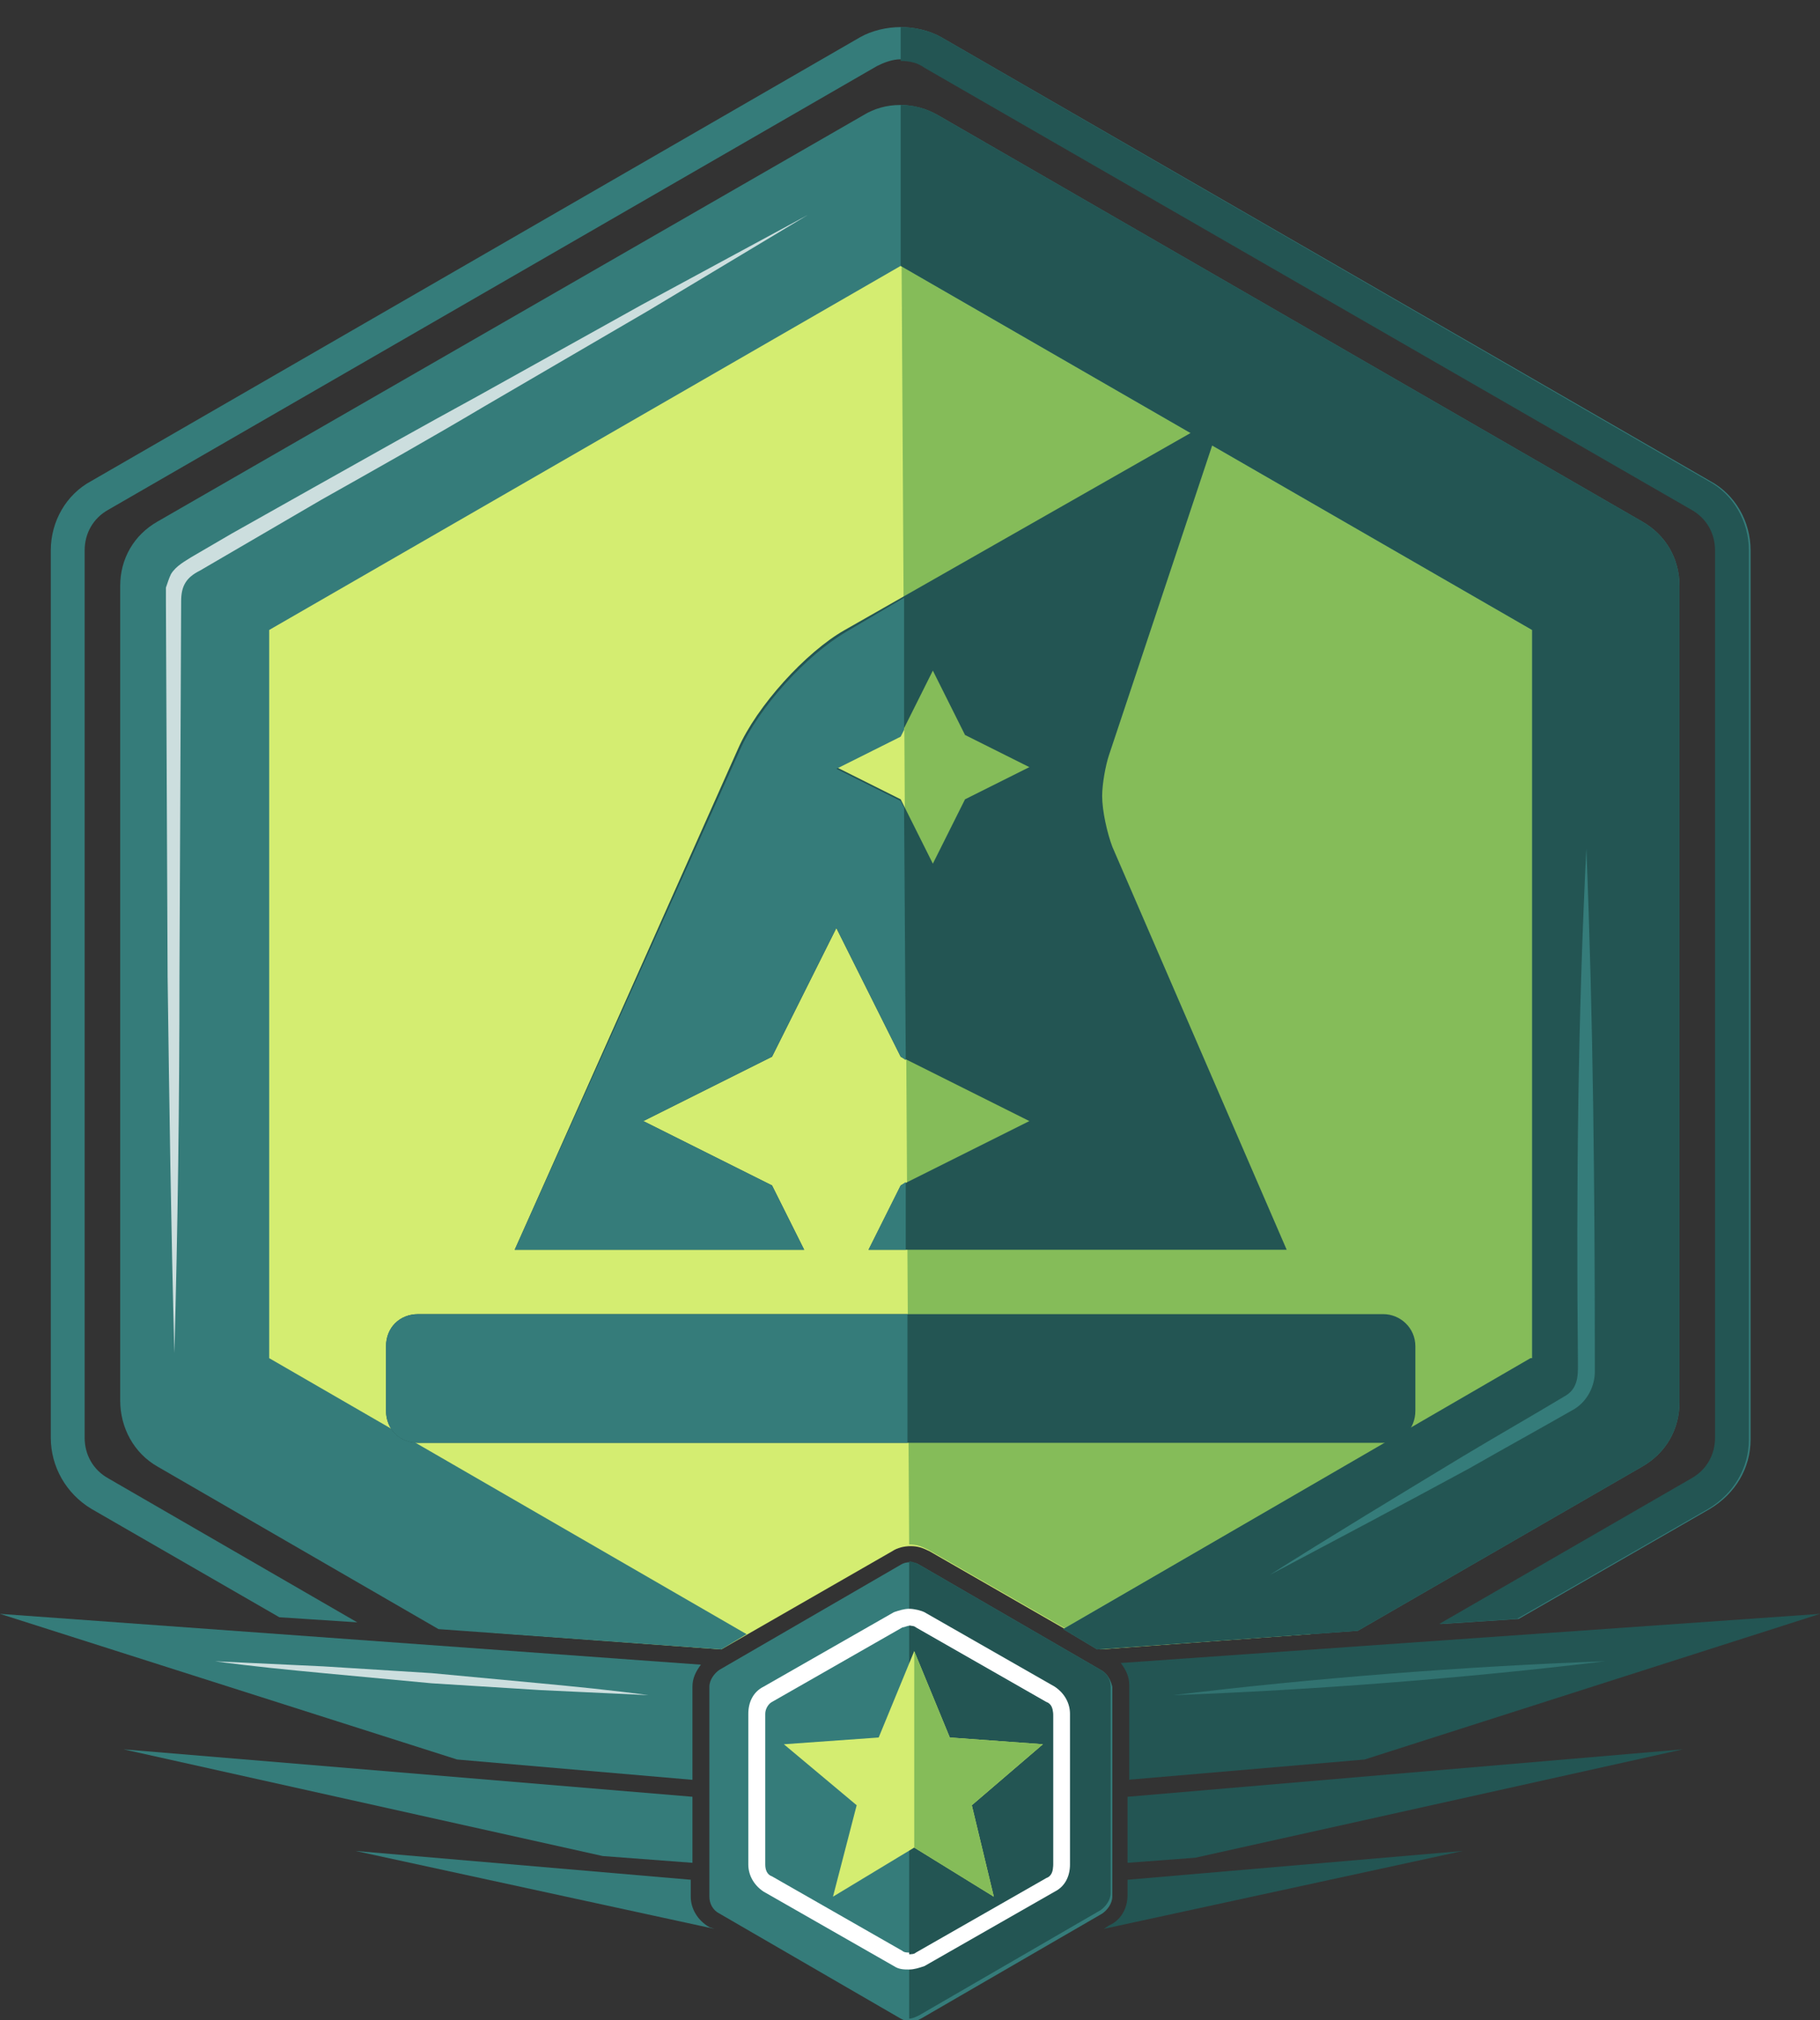
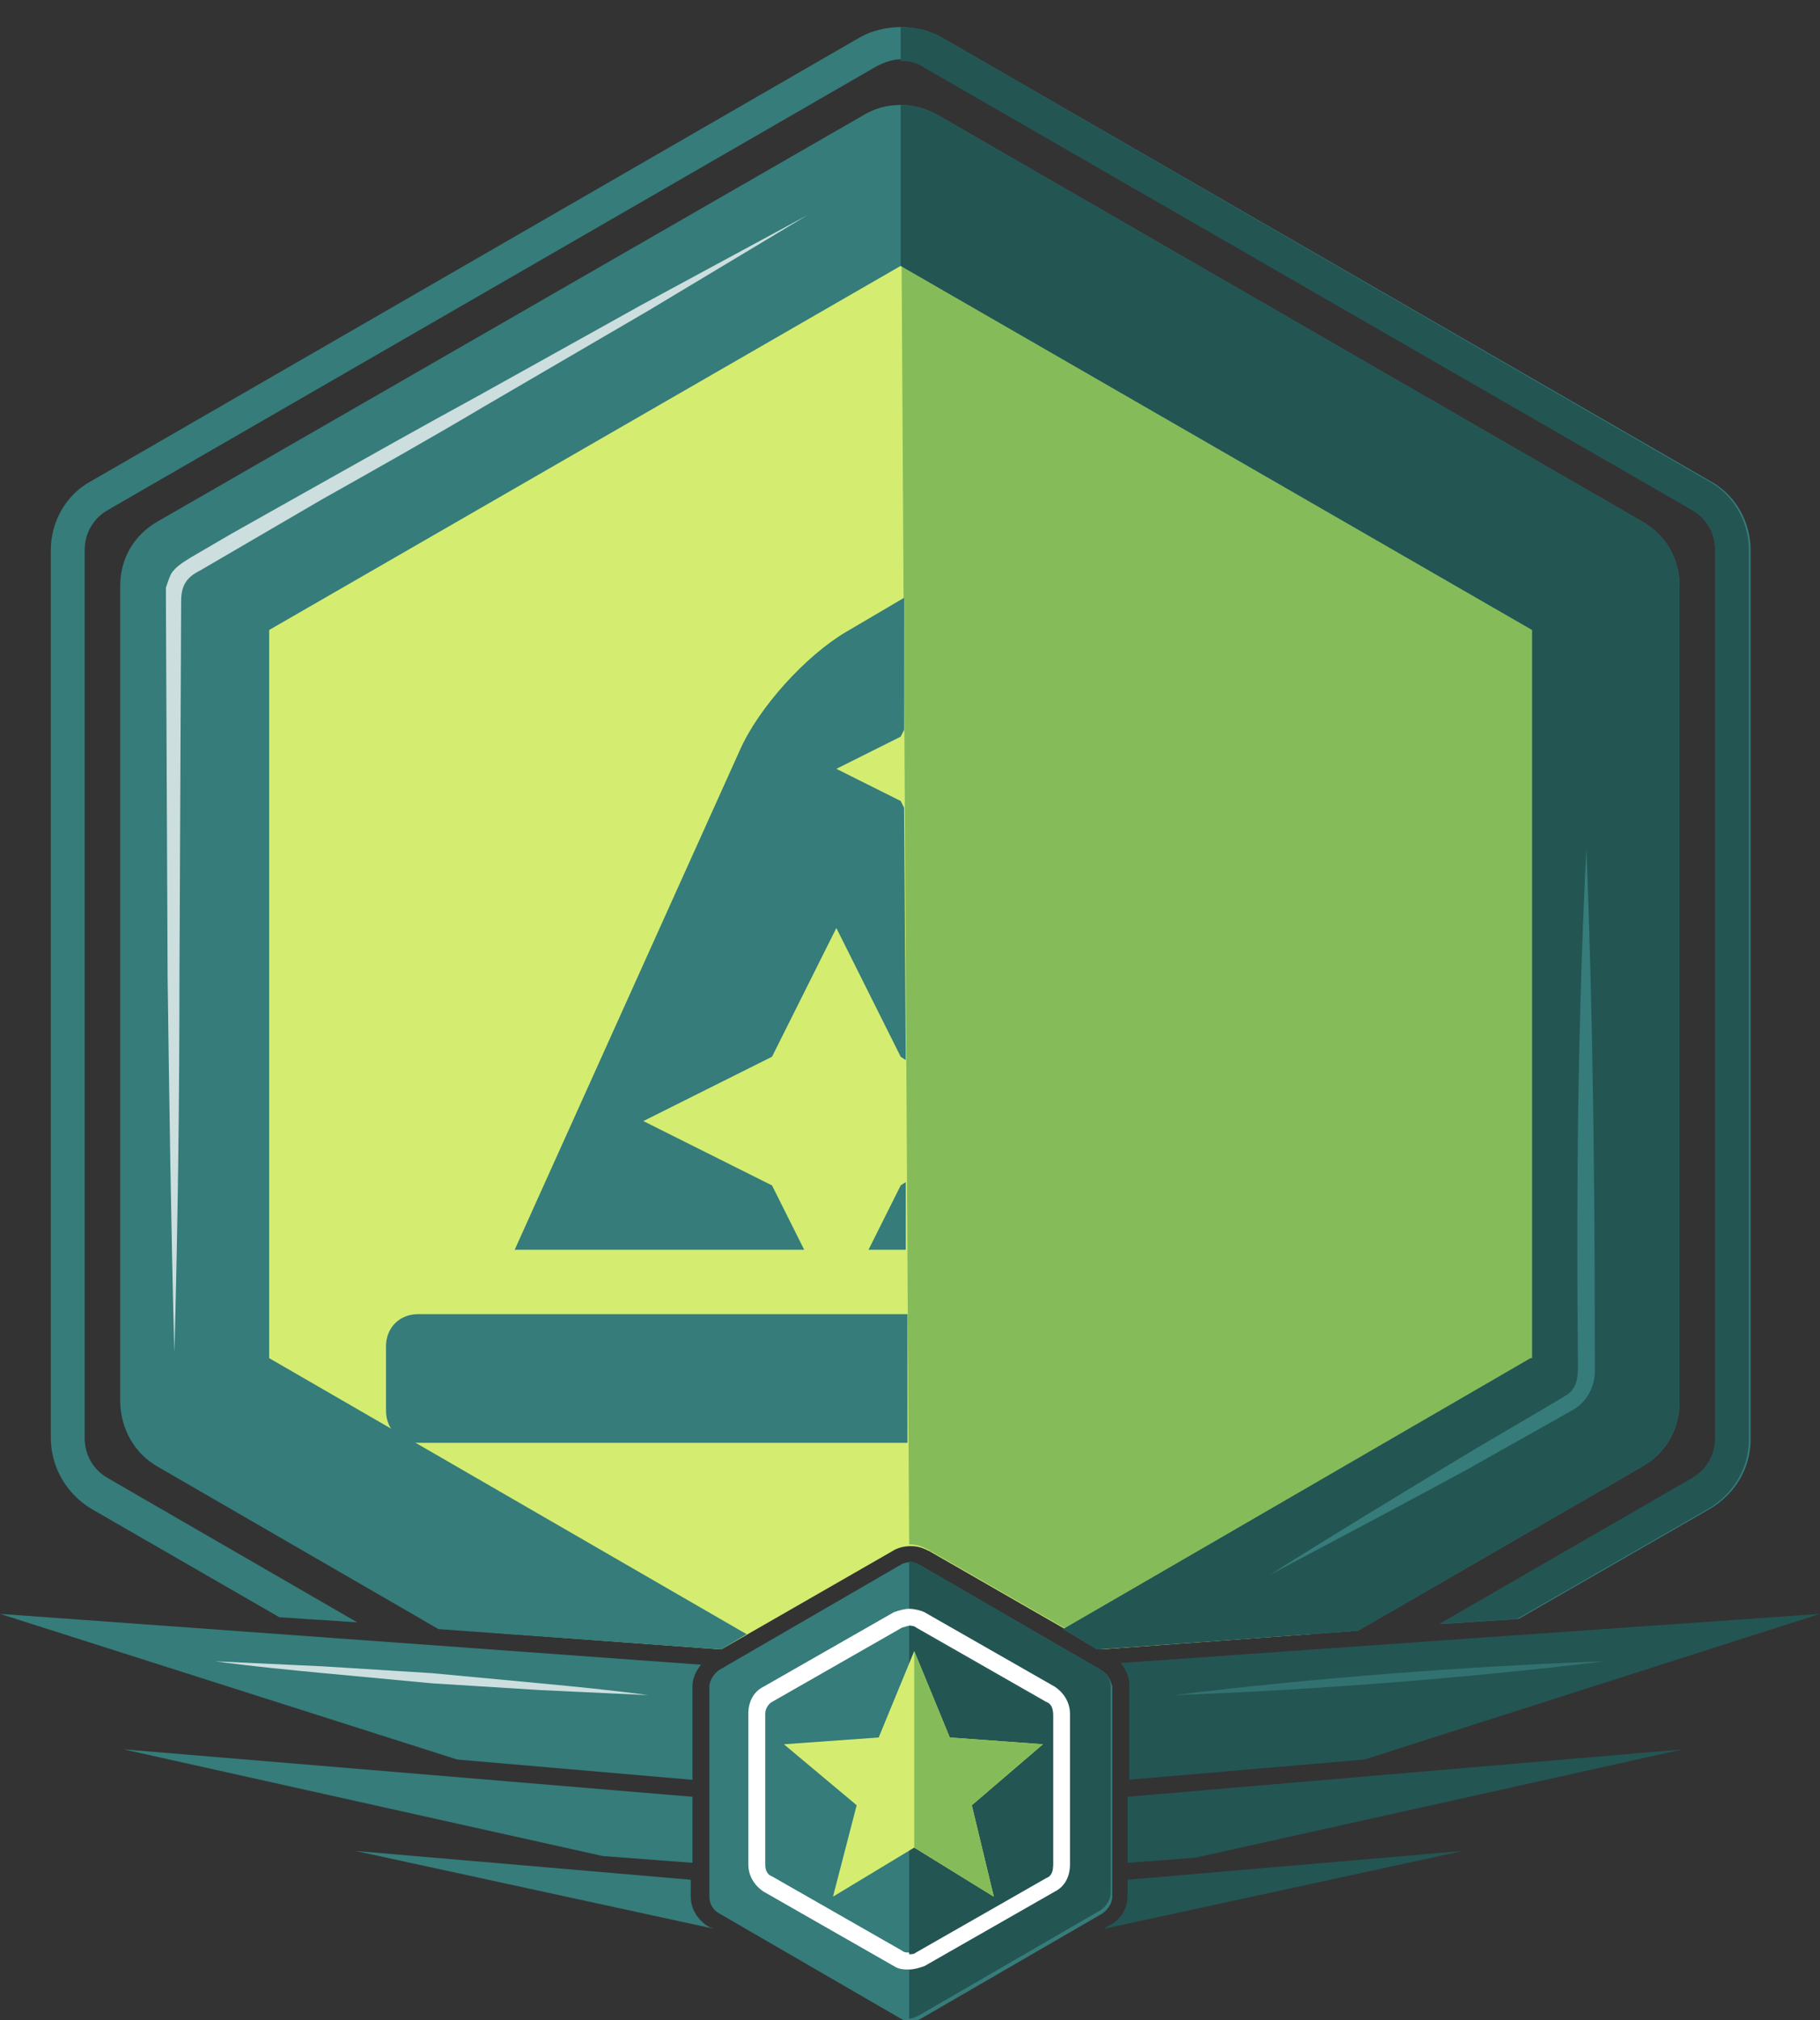
<svg xmlns="http://www.w3.org/2000/svg" version="1.1" id="Layer_1" x="0px" y="0px" viewBox="0 0 107.5 119.3" style="enable-background:new 0 0 107.5 119.3;" xml:space="preserve">
  <rect x="0" y="0" width="107.5" height="119.3" fill="#333333" stroke="none" />
  <style type="text/css">
	.st0{fill:#357C7A;}
	.st1{fill:#FFFFFF;}
	.st2{fill:#007E84;}
	.st3{fill:#0098A6;}
	.st4{fill:#CEDBEA;}
	.st5{fill:#B6C9DB;}
	.st6{opacity:0.75;}
	.st7{fill:#F6DC3B;}
	.st8{fill:#F9BA16;}
	.st9{fill:#231F20;}
	.st10{fill:#313335;}
	.st11{fill:#BBBBBB;}
	.st12{fill:#A900B5;}
	.st13{fill:none;stroke:#A900B5;stroke-width:3;stroke-linecap:round;stroke-linejoin:round;stroke-miterlimit:10;}
	.st14{fill:none;stroke:#A900B5;stroke-width:4;stroke-linecap:round;stroke-linejoin:round;stroke-miterlimit:10;}
	.st15{fill:none;stroke:#A900B5;stroke-width:2.632;stroke-miterlimit:10;}
	.st16{fill:none;stroke:#A900B5;stroke-width:2.417;stroke-linecap:round;stroke-linejoin:round;stroke-miterlimit:10;}
	.st17{fill:none;stroke:#A900B5;stroke-width:2.136;stroke-linecap:round;stroke-miterlimit:10;}
	.st18{fill:none;stroke:#A900B5;stroke-width:3.825;stroke-linecap:round;stroke-linejoin:round;stroke-miterlimit:10;}
	.st19{fill:#A900B5;stroke:#A900B5;stroke-width:3.825;stroke-linecap:round;stroke-linejoin:round;stroke-miterlimit:10;}
	.st20{fill:#221F1F;}
	.st21{fill:#80008E;}
	.st22{fill:none;}
	.st23{fill:#FFFFFF;stroke:#A900B5;stroke-width:7;stroke-linecap:round;stroke-linejoin:round;stroke-miterlimit:10;}
	.st24{fill:#FFFFFF;stroke:#A900B5;stroke-width:7;stroke-linejoin:round;stroke-miterlimit:10;}
	.st25{fill:none;stroke:#A900B5;stroke-width:5;stroke-linecap:round;stroke-linejoin:round;stroke-miterlimit:10;}
	.st26{fill:#FFFFFF;stroke:#A900B5;stroke-width:4.249;stroke-linecap:round;stroke-linejoin:round;stroke-miterlimit:10;}
	.st27{fill:#FFFFFF;stroke:#A900B5;stroke-width:4.249;stroke-linejoin:round;stroke-miterlimit:10;}
	.st28{fill:none;stroke:#A900B5;stroke-width:3.035;stroke-linecap:round;stroke-linejoin:round;stroke-miterlimit:10;}
	.st29{fill:none;stroke:#A900B5;stroke-width:6;stroke-linecap:round;stroke-linejoin:round;stroke-miterlimit:10;}
	.st30{opacity:0.75;fill:#FFFFFF;}
	.st31{fill:#38968B;}
	.st32{fill:#4CB6AC;}
	.st33{fill:#B2322B;}
	.st34{fill:#DB4437;}
	.st35{fill:#235553;}
	.st36{fill:#F2D0A8;}
	.st37{fill:#E7AE62;}
	.st38{fill:#D4ED71;}
	.st39{fill:#85BC59;}
	.st40{fill:#800020;}
	.st41{fill:#A01F44;}
	.st42{fill:#006F71;}
	.st43{fill:#3A56CE;}
	.st44{fill:#526CFD;}
	.st45{fill:#DD7E00;}
	.st46{fill:#FF9700;}
	.st47{fill:#0E7740;}
	.st48{fill:#0E9C57;}
	.st49{fill:url(#SVGID_1_);}
	.st50{fill:#343A40;}
	.st51{fill:#58595B;}
	.st52{fill:#939598;}
	.st53{fill:#EDEDEE;}
</style>
  <g>
    <path class="st35" d="M66.6,105.1l14-1.2l26.9-8.6l-41.3,2.9c0.3,0.4,0.5,0.8,0.5,1.3V105.1z" />
  </g>
  <g>
    <path class="st0" d="M40.9,105.1v-5.5c0-0.5,0.2-0.9,0.5-1.3L0,95.3l27,8.6L40.9,105.1z" />
  </g>
  <g>
    <g>
      <path class="st38" d="M10.6,85.8l18.4,10.6l13.6,1l10.1-5.8c0.3-0.2,0.7-0.3,1.1-0.3s0.7,0.1,1.1,0.3l10.1,5.8l12.4-0.9l18.5-10.7    c1.3-0.8,2.1-2.2,2.1-3.7V35.3c0-1.5-0.8-2.9-2.1-3.7L55.3,8.3c-1.3-0.8-2.9-0.8-4.3,0L10.6,31.6c-1.3,0.8-2.1,2.2-2.1,3.7v46.7    C8.4,83.6,9.2,85,10.6,85.8z" />
    </g>
  </g>
  <g>
    <g>
      <path class="st39" d="M53.7,91.2c0.4,0,0.7,0.1,1.1,0.3l10.1,5.8l12.4-0.9l18.5-10.7c1.3-0.8,2.1-2.2,2.1-3.7V35.3    c0-1.5-0.8-2.9-2.1-3.7L55.3,8.3c-1.3-0.8-2.1-1.7-2.1-1.7L53.7,91.2C53.7,91.2,53.7,91.2,53.7,91.2z" />
    </g>
  </g>
  <g>
    <path class="st0" d="M5.4,89.1l11.1,6.4l4.6,0.3L6.4,87.3C5.5,86.8,5,85.9,5,84.9V32.5c0-1,0.5-1.9,1.4-2.4L51.8,3.9   c0.4-0.2,0.9-0.4,1.4-0.4s1,0.1,1.4,0.4l45.4,26.2c0.9,0.5,1.4,1.4,1.4,2.4v52.4c0,1-0.5,1.9-1.4,2.4l-14.9,8.6l4.6-0.3l11.3-6.5   c1.5-0.9,2.4-2.4,2.4-4.1V32.5c0-1.7-0.9-3.3-2.4-4.1L55.6,2.2c-0.7-0.4-1.6-0.6-2.4-0.6c-0.8,0-1.7,0.2-2.4,0.6L5.4,28.4   C3.9,29.2,3,30.8,3,32.5v52.4C3,86.6,3.9,88.2,5.4,89.1z" />
  </g>
  <path class="st0" d="M65,98.6l-10.7-6.2c-0.3-0.2-0.8-0.2-1.1,0l-10.7,6.2c-0.3,0.2-0.6,0.6-0.6,1v12.4c0,0.4,0.2,0.8,0.6,1  l10.7,6.2c0.2,0.1,0.4,0.2,0.6,0.2c0.2,0,0.4-0.1,0.6-0.2l10.7-6.2c0.3-0.2,0.6-0.6,0.6-1V99.6C65.6,99.2,65.4,98.8,65,98.6z" />
  <g>
    <path class="st0" d="M9.3,86.6l16.6,9.6l16.7,1.2l1.5-0.9L15.9,80.2v-43l37.3-21.5l37.3,21.5v43L62.8,96.2l2,1.2l15.4-1.1L97,86.6   c1.4-0.8,2.2-2.2,2.2-3.8V34.6c0-1.6-0.8-3-2.2-3.8L55.4,6.8C54,6,52.3,6,51,6.8L9.3,30.8c-1.4,0.8-2.2,2.2-2.2,3.8v48.1   C7.1,84.3,7.9,85.8,9.3,86.6z" />
  </g>
  <g>
    <path class="st35" d="M90.4,80.2L62.8,96.2l2,1.2l15.4-1.1L97,86.6c1.4-0.8,2.2-2.2,2.2-3.8V34.6c0-1.6-0.8-3-2.2-3.8L55.4,6.8   c-0.7-0.4-1.4-0.6-2.2-0.6v9.5l37.3,21.5V80.2z" />
  </g>
  <g>
    <path class="st35" d="M99.9,30.1c0.9,0.5,1.4,1.4,1.4,2.4v52.4c0,1-0.5,1.9-1.4,2.4l-14.9,8.6l4.6-0.3l11.3-6.5   c1.5-0.9,2.4-2.4,2.4-4.1V32.5c0-1.7-0.9-3.3-2.4-4.1L55.6,2.2c-0.7-0.4-1.6-0.6-2.4-0.6v2c0.5,0,1,0.1,1.4,0.4L99.9,30.1z" />
  </g>
  <g>
    <path class="st35" d="M65,98.6l-10.7-6.2c-0.2-0.1-0.4-0.2-0.6-0.2l0,27c0.2,0,0.4-0.1,0.6-0.2l10.7-6.2c0.3-0.2,0.6-0.6,0.6-1   V99.6C65.6,99.2,65.4,98.8,65,98.6z" />
  </g>
  <g>
    <path class="st0" d="M61.8,100.6l-7.7-4.4c-0.3-0.1-0.6-0.1-0.8,0l-7.7,4.4c-0.3,0.1-0.4,0.4-0.4,0.7v8.9c0,0.3,0.2,0.6,0.4,0.7   l7.7,4.4c0.1,0.1,0.3,0.1,0.4,0.1s0.3,0,0.4-0.1l7.7-4.4c0.3-0.1,0.4-0.4,0.4-0.7v-8.9C62.2,101,62.1,100.7,61.8,100.6z" />
    <path class="st1" d="M53.7,96c0.1,0,0.3,0,0.4,0.1l7.7,4.4c0.3,0.1,0.4,0.4,0.4,0.7v8.9c0,0.3-0.2,0.6-0.4,0.7l-7.7,4.4   c-0.1,0.1-0.3,0.1-0.4,0.1s-0.3,0-0.4-0.1l-7.7-4.4c-0.3-0.1-0.4-0.4-0.4-0.7v-8.9c0-0.3,0.2-0.6,0.4-0.7l7.7-4.4   C53.4,96.1,53.6,96,53.7,96 M53.7,95c-0.3,0-0.6,0.1-0.9,0.2l-7.7,4.4c-0.6,0.3-0.9,0.9-0.9,1.6v8.9c0,0.6,0.3,1.2,0.9,1.6l7.7,4.4   c0.3,0.2,0.6,0.2,0.9,0.2s0.6-0.1,0.9-0.2l7.7-4.4c0.6-0.3,0.9-0.9,0.9-1.6v-8.9c0-0.6-0.3-1.2-0.9-1.6l-7.7-4.4   C54.4,95.1,54,95,53.7,95L53.7,95z" />
  </g>
  <g>
    <path class="st35" d="M61.8,100.6l-7.7-4.4C54,96.1,53.9,96,53.7,96l0,19.4c0.1,0,0.3,0,0.4-0.1l7.7-4.4c0.3-0.1,0.4-0.4,0.4-0.7   v-8.9C62.2,101,62.1,100.7,61.8,100.6z" />
  </g>
  <g class="st6">
    <path class="st1" d="M10.3,79.9c-0.2-7.4-0.3-14.8-0.4-22.2L9.8,35.5l0-0.4c0-0.1,0-0.3,0-0.4c0.1-0.3,0.2-0.6,0.3-0.8   c0.3-0.5,0.9-0.8,1.2-1l2.4-1.4l4.8-2.7c3.2-1.8,6.4-3.6,9.7-5.4l9.7-5.4l9.8-5.3l-9.5,5.7l-9.6,5.6c-3.2,1.9-6.4,3.7-9.6,5.5   l-4.8,2.8l-2.4,1.4c-0.8,0.4-1.1,0.9-1.1,1.8l-0.1,22.2C10.6,65.1,10.5,72.5,10.3,79.9z" />
  </g>
  <g class="st6">
    <path class="st1" d="M12.7,98.1c2.1,0.1,4.3,0.2,6.4,0.3l6.4,0.4l6.4,0.6c2.1,0.2,4.2,0.4,6.4,0.7c-2.1-0.1-4.3-0.2-6.4-0.3   l-6.4-0.4l-6.4-0.6C17,98.6,14.9,98.4,12.7,98.1z" />
  </g>
  <g class="st6">
    <path class="st0" d="M94.8,98.1c-8.2,1-17.3,1.7-25.5,2C77.5,99.1,86.5,98.4,94.8,98.1L94.8,98.1z" />
  </g>
  <g>
    <path class="st0" d="M93.7,50.1c0.4,10,0.5,20.1,0.5,30.1c0,0,0,0.8,0,0.8c0,0.8-0.4,1.7-1.2,2.2c-2.1,1.2-4.1,2.3-6.2,3.5   c-3.5,1.9-8.4,4.5-11.8,6.3c3.3-2.1,8.1-5,11.4-7c2-1.2,4.1-2.4,6.1-3.6c0.8-0.5,0.7-1.4,0.7-2.2C93.1,70.2,93.2,60.1,93.7,50.1   L93.7,50.1z" />
  </g>
  <polygon class="st0" points="40.9,110 40.9,106.1 7.3,103.3 35.6,109.6 " />
  <polygon class="st35" points="70.6,109.7 99.4,103.3 66.6,106.1 66.6,110 " />
  <g>
    <path class="st0" d="M41.9,113.8c-0.7-0.4-1.1-1.1-1.1-1.8V111L21,109.3l21.2,4.6L41.9,113.8z" />
  </g>
  <g>
    <path class="st35" d="M66.6,111v0.9c0,0.8-0.4,1.5-1.1,1.8l-0.3,0.2l21.2-4.6L66.6,111z" />
  </g>
  <polygon class="st38" points="54,109.1 49.2,112 50.6,106.6 46.3,103 51.9,102.6 54,97.5 56.1,102.6 61.6,103 57.4,106.6 58.7,112   " />
  <polygon class="st39" points="54,109.1 54,97.5 56.1,102.6 61.6,103 57.4,106.6 58.7,112 " />
  <g>
    <g>
-       <path class="st35" d="M83.6,79.5v3.8c0,1.1-0.8,1.9-1.9,1.9h-57c-1.1,0-1.9-0.8-1.9-1.9v-3.8c0-1.1,0.8-1.9,1.9-1.9h57    C82.7,77.6,83.6,78.4,83.6,79.5z M47.5,73.8H30.4l13.2-29.6c1.1-2.5,4-5.7,6.3-7l22.3-12.7l-6.7,20.1c-0.2,0.6-0.4,1.7-0.4,2.4    c0,0.9,0.3,2.2,0.6,3L76,73.8H51.3l1.9-3.8l7.6-3.8l-7.6-3.8l-3.8-7.6l-3.8,7.6L38,66.2l7.6,3.8L47.5,73.8z M49.4,45.3l3.8,1.9    l1.9,3.8l1.9-3.8l3.8-1.9L57,43.4l-1.9-3.8l-1.9,3.8L49.4,45.3z" />
-     </g>
+       </g>
    <g>
      <polygon class="st0" points="51.3,73.8 53.5,73.8 53.5,69.8 53.2,70   " />
      <path class="st0" d="M53.6,77.6H24.7c-1.1,0-1.9,0.8-1.9,1.9v3.8c0,1.1,0.8,1.9,1.9,1.9h28.9L53.6,77.6z" />
      <path class="st0" d="M45.6,70L38,66.2l7.6-3.8l3.8-7.6l3.8,7.6l0.3,0.2l-0.1-14.9l-0.2-0.4l-3.8-1.9l3.8-1.9l0.2-0.4l0-7.8l-3.4,2    c-2.4,1.4-5.2,4.5-6.3,7L30.4,73.8h17.1L45.6,70z" />
    </g>
  </g>
</svg>